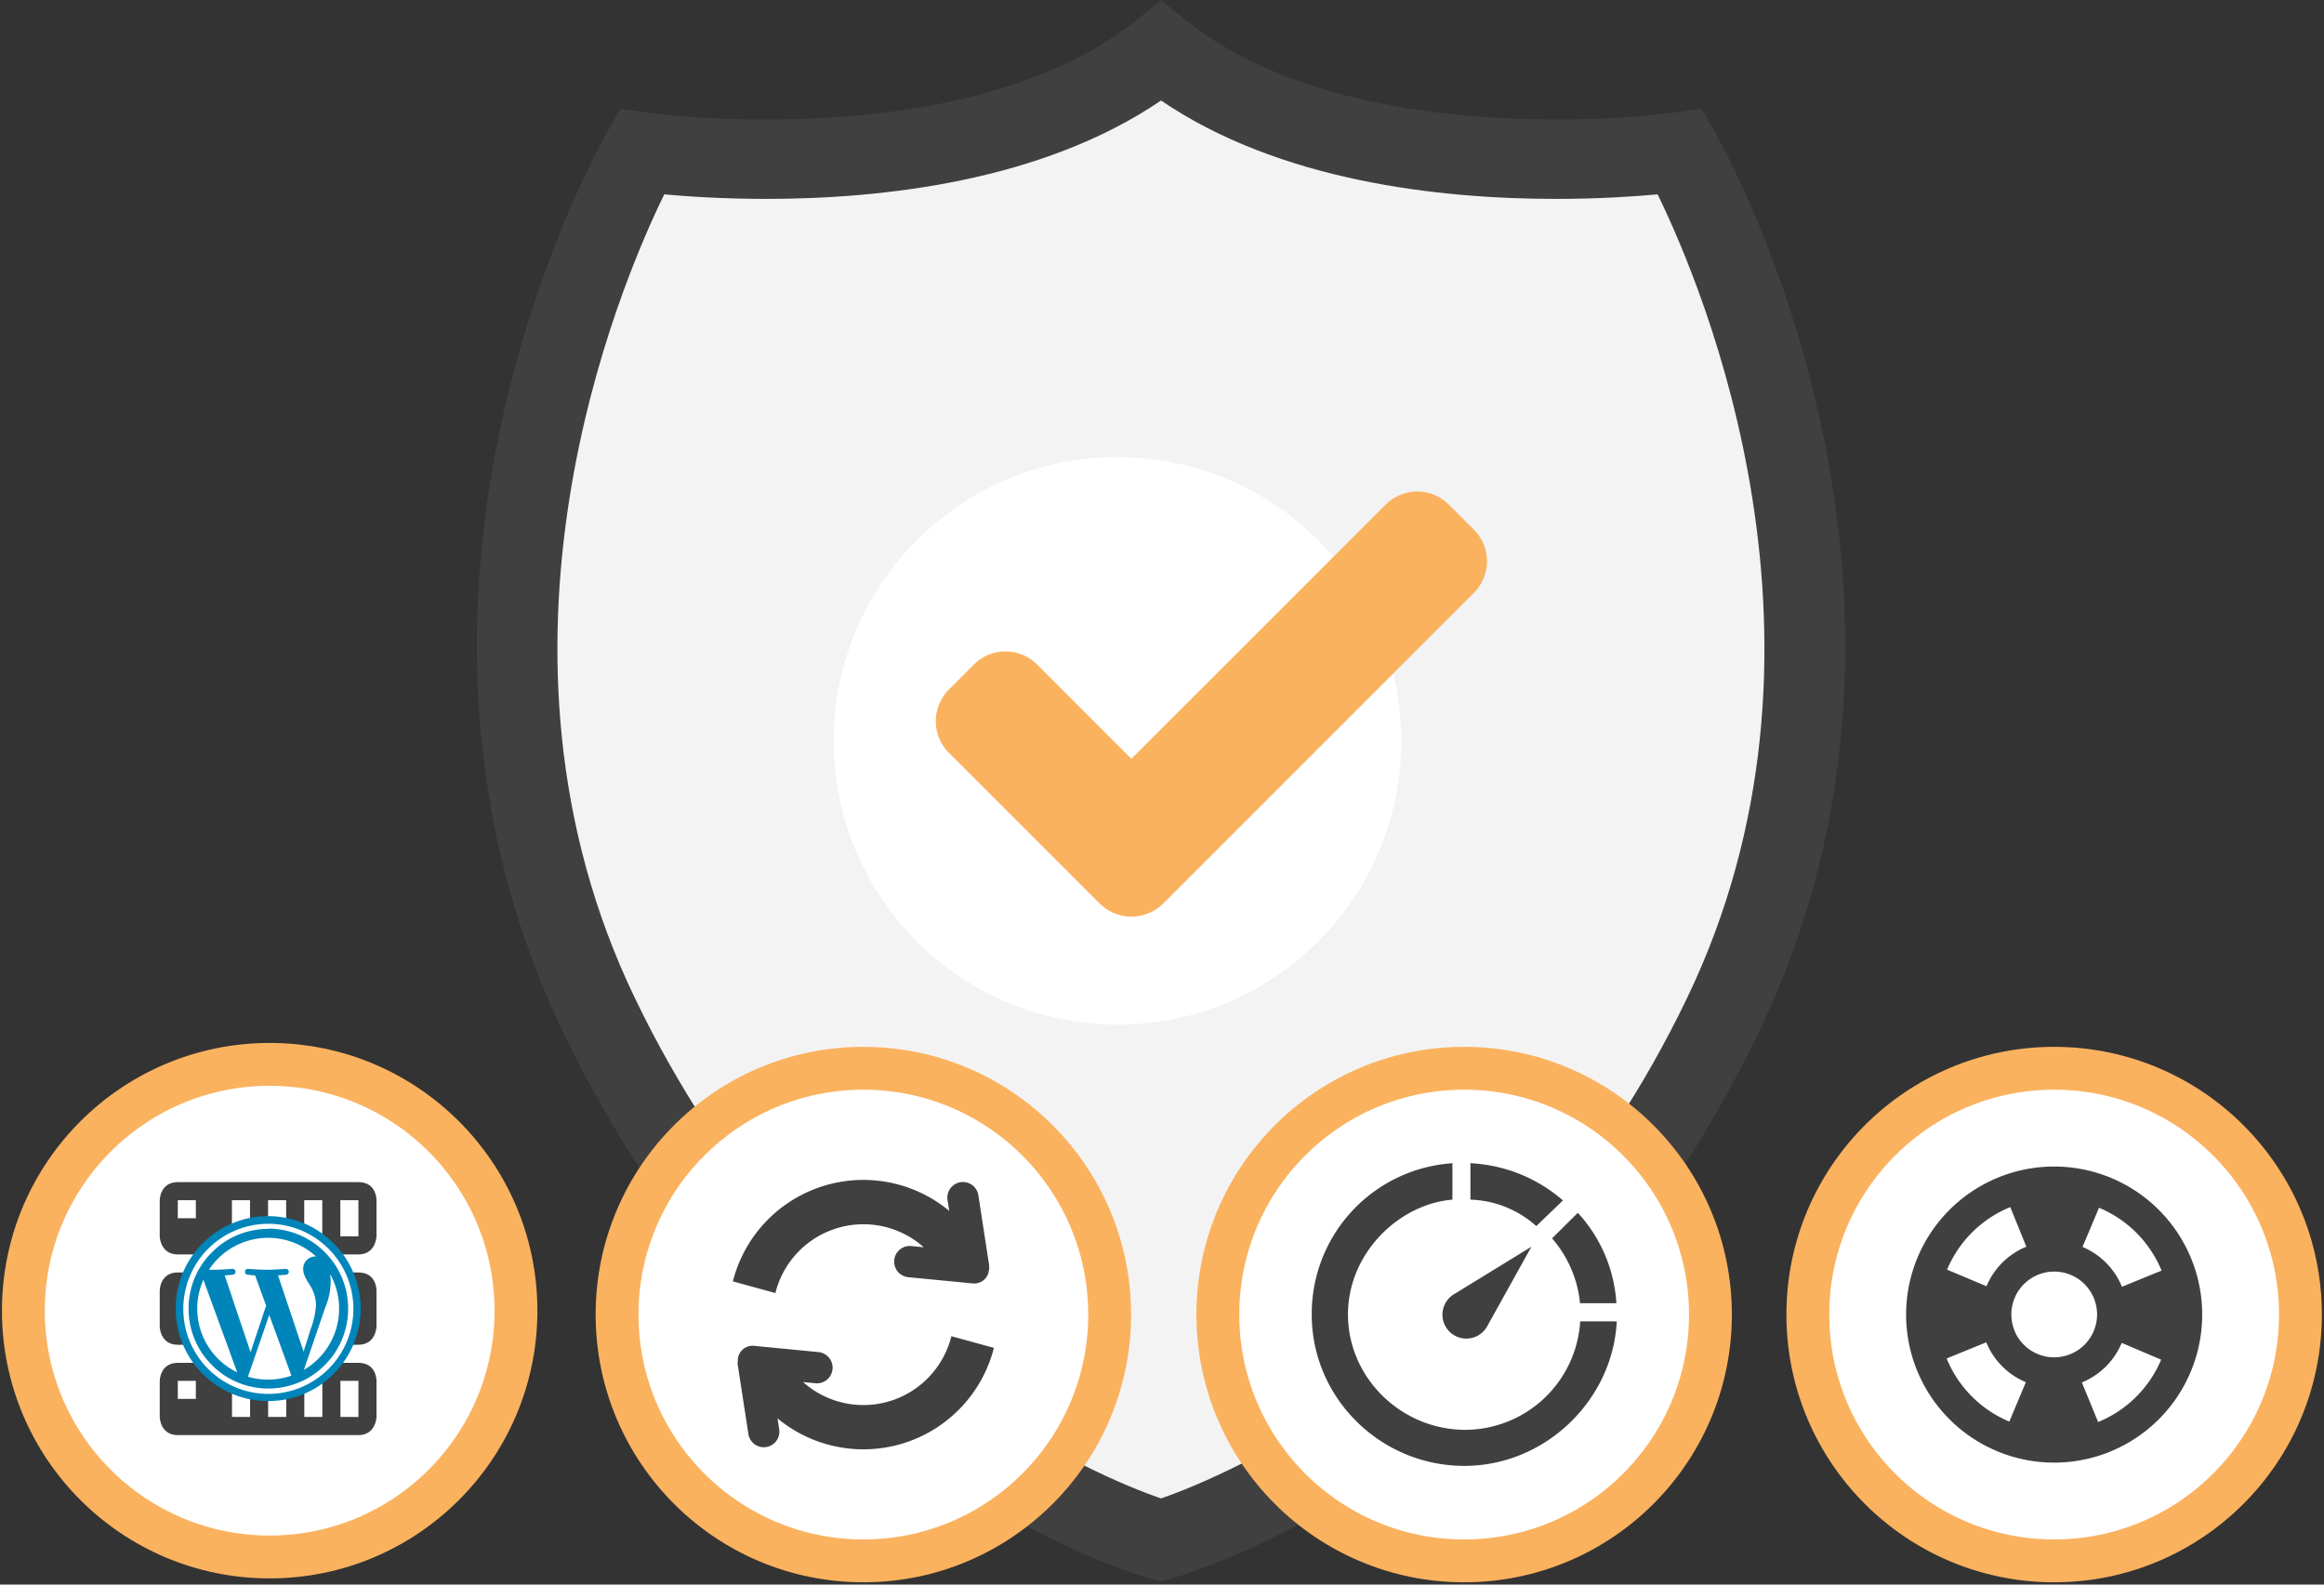
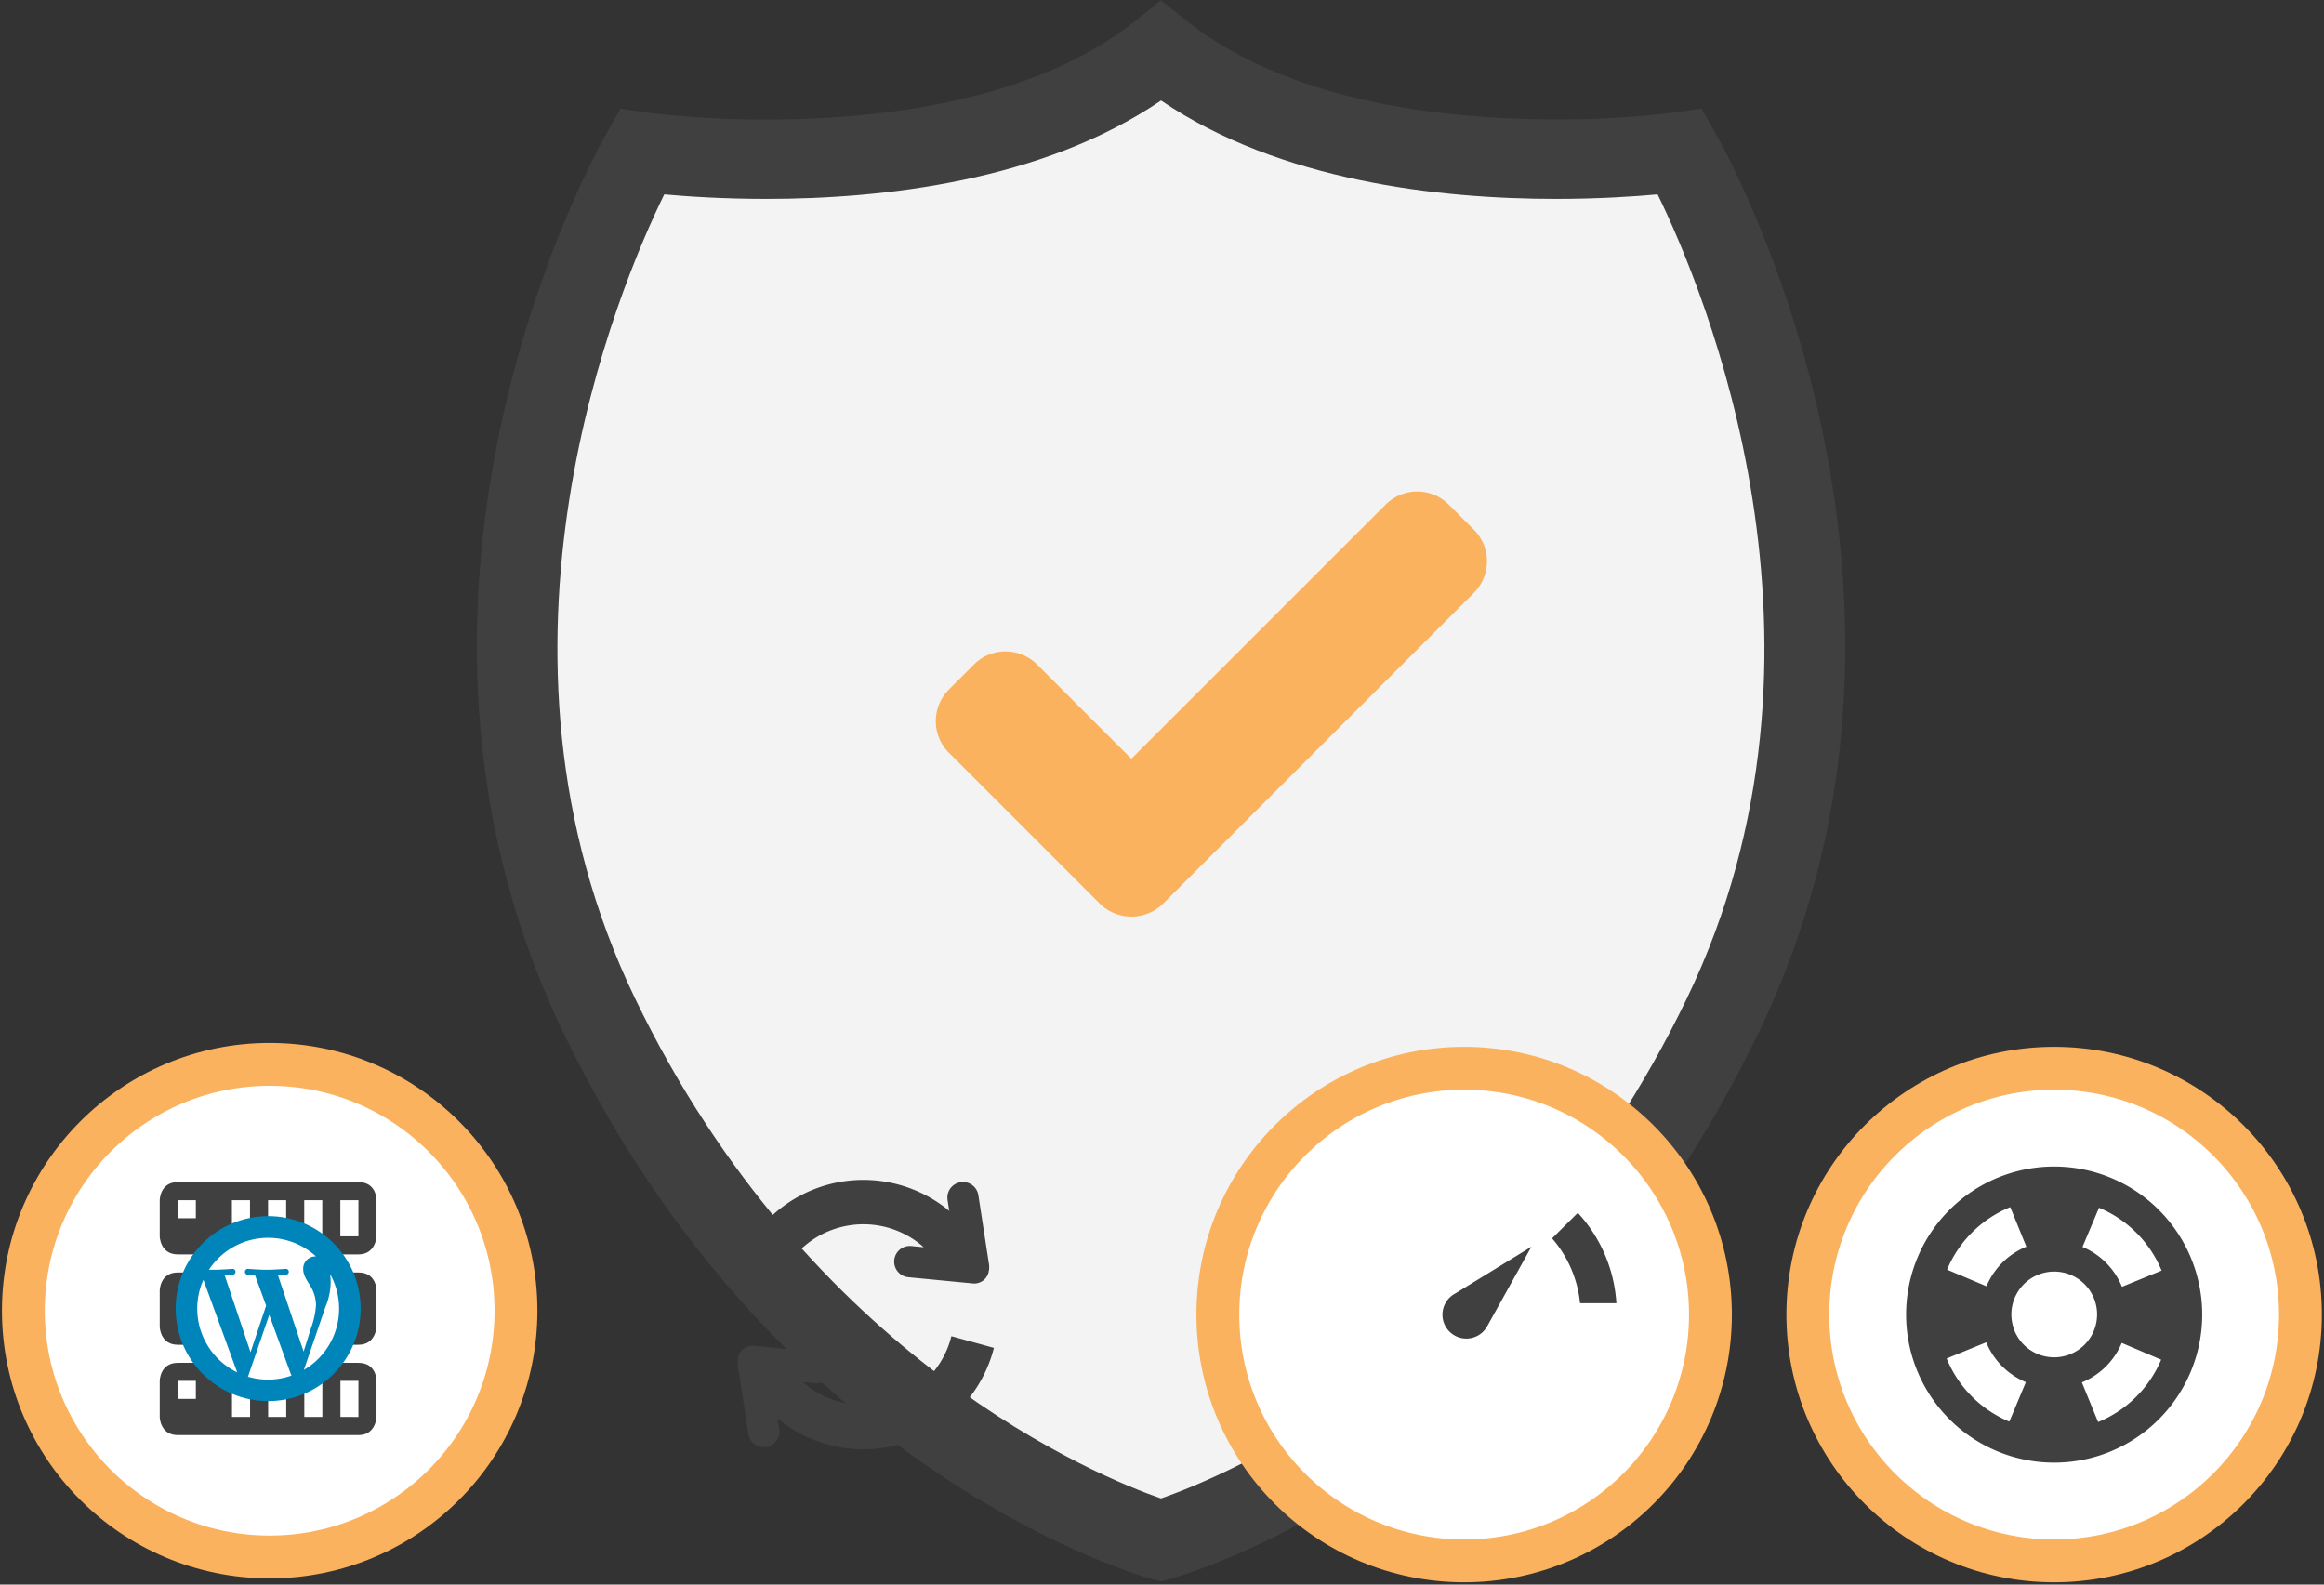
<svg xmlns="http://www.w3.org/2000/svg" id="huolettomuus-ja-toimintavarmuus" viewBox="0 0 596.53 406.72">
  <rect x="0" y="0" width="596.53" height="406.72" fill="#333333" stroke="none" />
  <title>kuvake-huolettomuus-ja-toimintavarmuus</title>
  <path d="M298,405.93l-2.73-.75c-3.93-1.1-96.7-28-150.63-140.07-54.75-113.7,8.5-226.46,11.22-231.21l3.43-6,6.85,1a242.11,242.11,0,0,0,30.52,1.78c28.79,0,68.64-4.42,95-25.48L298,.07l6.37,5.1c26.33,21.06,66.18,25.48,95,25.48a239.69,239.69,0,0,0,30.51-1.78l6.84-1,3.45,6c2.72,4.75,66,117.51,11.22,231.21-53.95,112-146.71,139-150.63,140.07Z" fill="#404040" />
  <path d="M170.5,49.89C158.86,73.68,119.63,166.27,163,256.26c44.75,92.95,119.72,123.06,135,128.36,15.27-5.3,90.24-35.41,135-128.36,43.33-90,4.11-182.57-7.52-206.37-5.92.54-15.06,1.16-26.11,1.16-29.93,0-70.86-4.52-101.35-25.25-30.48,20.73-71.43,25.25-101.34,25.25C185.56,51.05,176.41,50.43,170.5,49.89Z" fill="#f3f3f3" />
  <circle cx="527.26" cy="337.42" r="63.22" fill="#fff" stroke="#fab25f" stroke-miterlimit="10" stroke-width="11" />
  <path d="M492.09,351.8a38,38,0,1,0,20.79-49.55A38,38,0,0,0,492.09,351.8Zm7.58-3.11,10.17-4.15A18.75,18.75,0,0,0,520,354.77l-4.24,10.12A29.73,29.73,0,0,1,499.67,348.69ZM538.55,365l-4.17-10.16a18.78,18.78,0,0,0,10.23-10.15L554.73,349A29.74,29.74,0,0,1,538.55,365Zm16.29-38.87-10.17,4.16a18.78,18.78,0,0,0-10.13-10.23L538.78,310A29.72,29.72,0,0,1,554.84,326.13ZM516,309.84,520.13,320a18.75,18.75,0,0,0-10.23,10.15l-10.12-4.26A29.71,29.71,0,0,1,516,309.84Zm1.11,31.73a11,11,0,1,1,14.33,6A11,11,0,0,1,517.09,341.57Z" fill="#404040" />
  <circle cx="69.22" cy="336.42" r="63.22" fill="#fff" stroke="#fab25f" stroke-miterlimit="10" stroke-width="11" />
  <path d="M92,303.42H45.64c-4.61,0-4.64,4.64-4.64,4.64v9.28s.08,4.64,4.64,4.64H92c4.5,0,4.64-4.64,4.64-4.64v-9.28S96.73,303.42,92,303.42Zm0,23.19H45.64c-4.61,0-4.64,4.64-4.64,4.64v9.28s.08,4.64,4.64,4.64H92c4.5,0,4.64-4.64,4.64-4.64v-9.28S96.73,326.61,92,326.61Zm0,23.2H45.64c-4.61,0-4.64,4.64-4.64,4.64v9.27s.08,4.64,4.64,4.64H92c4.5,0,4.64-4.64,4.64-4.64v-9.27S96.73,349.81,92,349.81Zm-4.64-9.28v-9.28H92v9.28Zm-9.27,0v-9.28h4.63v9.28Zm-9.28,0v-9.28h4.64v9.28Zm-9.28,0v-9.28h4.64v9.28Zm-13.91-4.64v-4.64h4.63v4.64Zm41.74-18.55v-9.28H92v9.28Zm-9.27,0v-9.28h4.63v9.28Zm-9.28,0v-9.28h4.64v9.28Zm-9.28,0v-9.28h4.64v9.28ZM45.64,312.7v-4.64h4.63v4.64Zm41.74,51v-9.27H92v9.27Zm-9.27,0v-9.27h4.63v9.27Zm-9.28,0v-9.27h4.64v9.27Zm-9.28,0v-9.27h4.64v9.27Zm-13.91-4.63v-4.64h4.63v4.64Z" fill="#404040" />
  <circle cx="68.83" cy="335.89" r="23.74" fill="#0085ba" />
  <g id="W_Mark" data-name="W Mark">
-     <path d="M68.83,315.37a20.4,20.4,0,0,1,8,1.61,21.31,21.31,0,0,1,3.48,1.89,20.74,20.74,0,0,1,5.55,5.55,21.31,21.31,0,0,1,1.89,3.48,20.63,20.63,0,0,1,0,16,21,21,0,0,1-1.89,3.49,21.37,21.37,0,0,1-2.51,3,20.28,20.28,0,0,1-3,2.51,20.58,20.58,0,0,1-19.46,1.89,19.84,19.84,0,0,1-3.48-1.89,20.28,20.28,0,0,1-3-2.51,20.71,20.71,0,0,1-2.51-3,20.6,20.6,0,0,1-1.89-19.47,20.58,20.58,0,0,1,1.89-3.48,20.28,20.28,0,0,1,2.51-3,20.9,20.9,0,0,1,3-2.51,20.38,20.38,0,0,1,11.47-3.5m0-1.31a21.83,21.83,0,1,0,21.83,21.83,21.83,21.83,0,0,0-21.83-21.83Z" fill="#fff" />
    <path d="M50.63,335.89a18.19,18.19,0,0,0,10.26,16.37l-8.68-23.77A18.08,18.08,0,0,0,50.63,335.89ZM81.11,335a9.56,9.56,0,0,0-1.5-5c-.92-1.5-1.79-2.77-1.79-4.27a3.15,3.15,0,0,1,3.06-3.23l.23,0a18.18,18.18,0,0,0-27.48,3.42l1.17,0c1.9,0,4.85-.23,4.85-.23a.75.75,0,0,1,.11,1.5s-1,.11-2.08.17l6.63,19.71,4-11.94-2.84-7.77c-1-.06-1.9-.17-1.9-.17a.75.75,0,0,1,.11-1.5s3,.23,4.79.23,4.85-.23,4.85-.23a.75.75,0,0,1,.12,1.5s-1,.11-2.08.17l6.57,19.56L79.79,341A21.09,21.09,0,0,0,81.11,335Zm-12,2.51-5.46,15.86a18,18,0,0,0,11.18-.29,1.46,1.46,0,0,1-.13-.25Zm15.64-10.32a13.61,13.61,0,0,1,.13,1.87,17.14,17.14,0,0,1-1.39,6.52L78,351.62a18.2,18.2,0,0,0,6.81-24.46Z" fill="#fff" />
  </g>
-   <circle cx="221.61" cy="337.42" r="63.22" fill="#fff" stroke="#fab25f" stroke-miterlimit="10" stroke-width="11" />
  <path d="M189.33,349.88h0v0a1.2,1.2,0,0,0,0,.2v0l2.77,18a4,4,0,0,0,7.91-1.22l-.43-2.8c.5.41,1,.82,1.54,1.21a34.56,34.56,0,0,0,54-19.3l-10.92-3a23.26,23.26,0,0,1-36.35,13.16c-.59-.43-1.16-.9-1.71-1.39l3.17.31a4,4,0,0,0,.77-8l-16.69-1.62a3.79,3.79,0,0,0-3.93,3c0,.13-.05.26-.08.4s0,.18,0,.27v.08c0,.12,0,.25,0,.37A2.61,2.61,0,0,0,189.33,349.88Z" fill="#404040" />
  <path d="M253.9,325h0v0l0-.21v0l-2.77-18a4,4,0,0,0-7.91,1.22l.43,2.8c-.51-.42-1-.83-1.54-1.21a34.56,34.56,0,0,0-54,19.3l10.92,3a23.28,23.28,0,0,1,36.35-13.16c.59.44,1.16.91,1.71,1.4l-3.17-.31a4,4,0,0,0-.77,8l16.69,1.61a3.79,3.79,0,0,0,3.93-2.95c0-.13,0-.26.07-.4a2.3,2.3,0,0,0,.06-.28s0-.05,0-.07,0-.25,0-.38a2.43,2.43,0,0,0,0-.27Z" fill="#404040" />
  <circle cx="375.82" cy="337.42" r="63.22" fill="#fff" stroke="#fab25f" stroke-miterlimit="10" stroke-width="11" />
  <path d="M370.25,337.42a6.13,6.13,0,0,0,11.6,2.8h0L393.09,320l-19.7,12.09h0A6.15,6.15,0,0,0,370.25,337.42Z" fill="#404040" />
-   <path d="M401.18,308.12a39.1,39.1,0,0,0-23.75-9.55v9.35a26.51,26.51,0,0,1,16.91,6.79Z" fill="#404040" />
  <path d="M405.57,334.51h9.33A37.66,37.66,0,0,0,405,311.3l-6.61,6.56A29.85,29.85,0,0,1,405.57,334.51Z" fill="#404040" />
-   <path d="M405.61,339.16A29.66,29.66,0,0,1,376.09,367C359.75,367,346,353.71,346,337.38c0-15.55,12.86-28.27,26.81-29.46v-9.35a38.72,38.72,0,0,0-36.11,38.85c0,21.47,17.71,38.84,39.17,38.84,20.83,0,38.13-16.94,39.12-37.1Z" fill="#404040" />
-   <circle cx="286.84" cy="190.16" r="72.84" fill="#fff" />
  <path d="M378.3,135.94l-6.42-6.42a11.46,11.46,0,0,0-16.21,0L290.4,194.76l-24.2-24.2a11.46,11.46,0,0,0-16.21,0L243.56,177a11.46,11.46,0,0,0,0,16.21l38.72,38.72a11.59,11.59,0,0,0,16.28,0l79.79-79.79A11.46,11.46,0,0,0,378.3,135.94Z" fill="#fab25f" />
</svg>